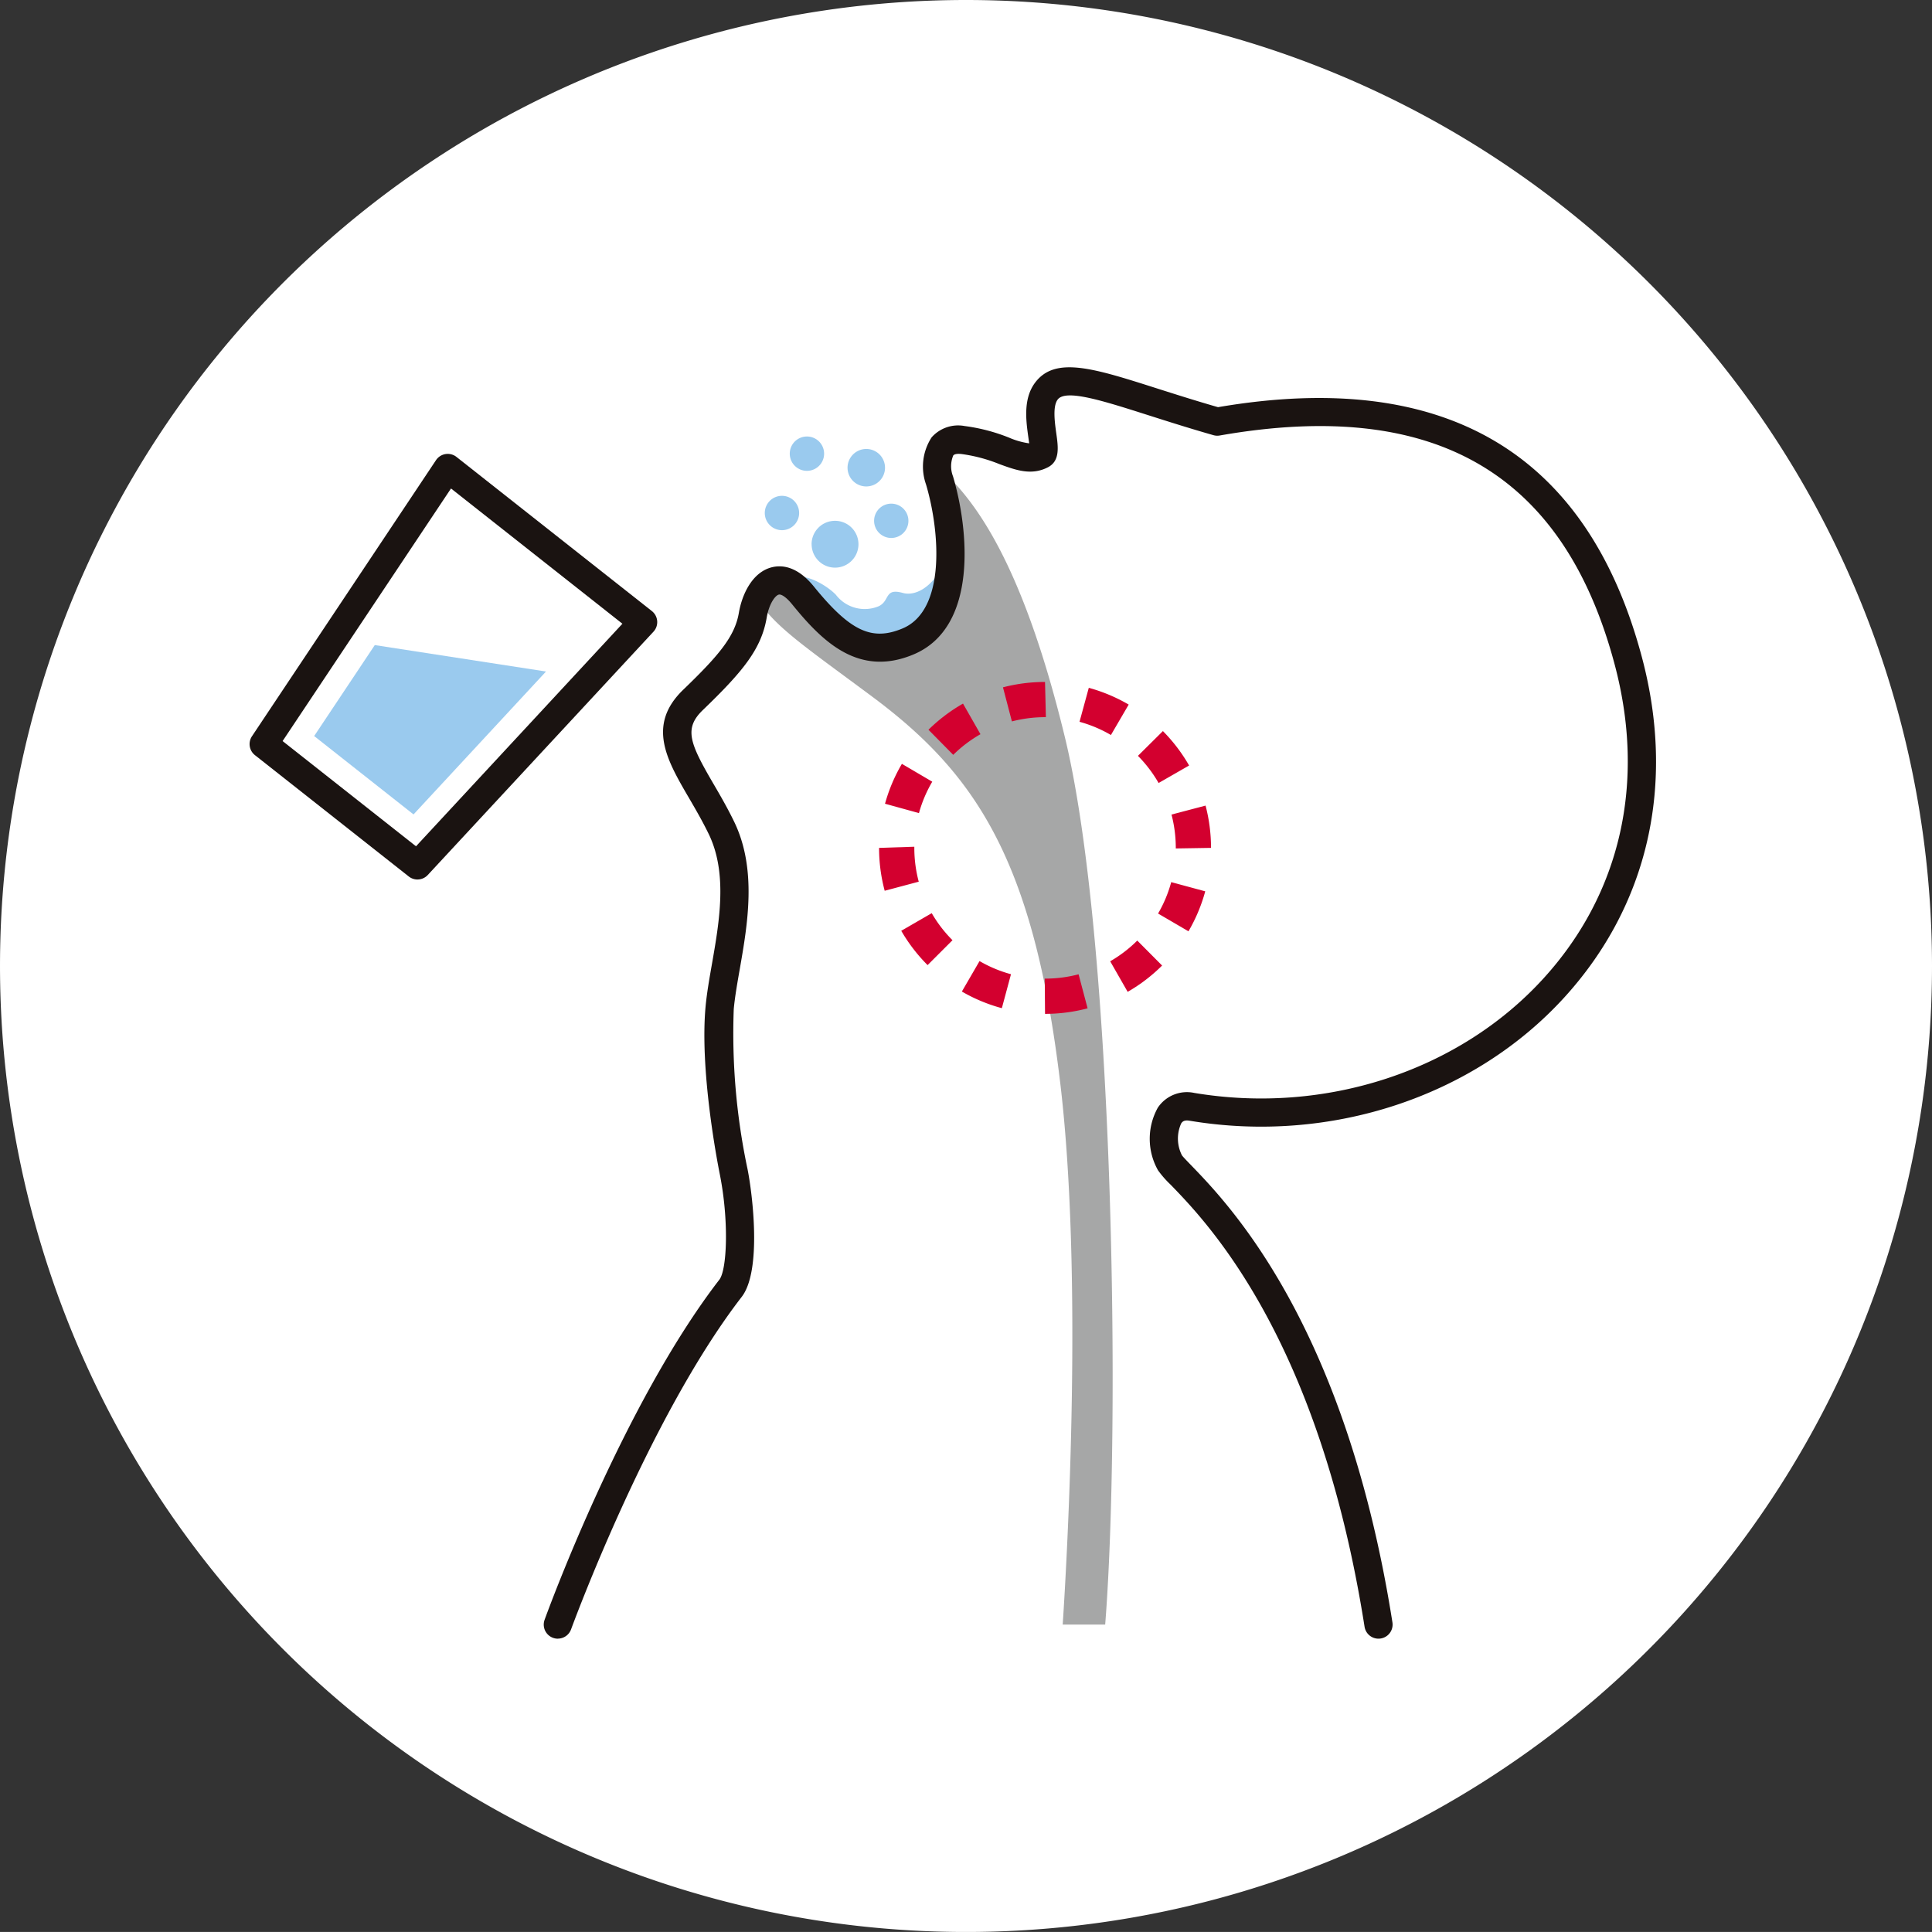
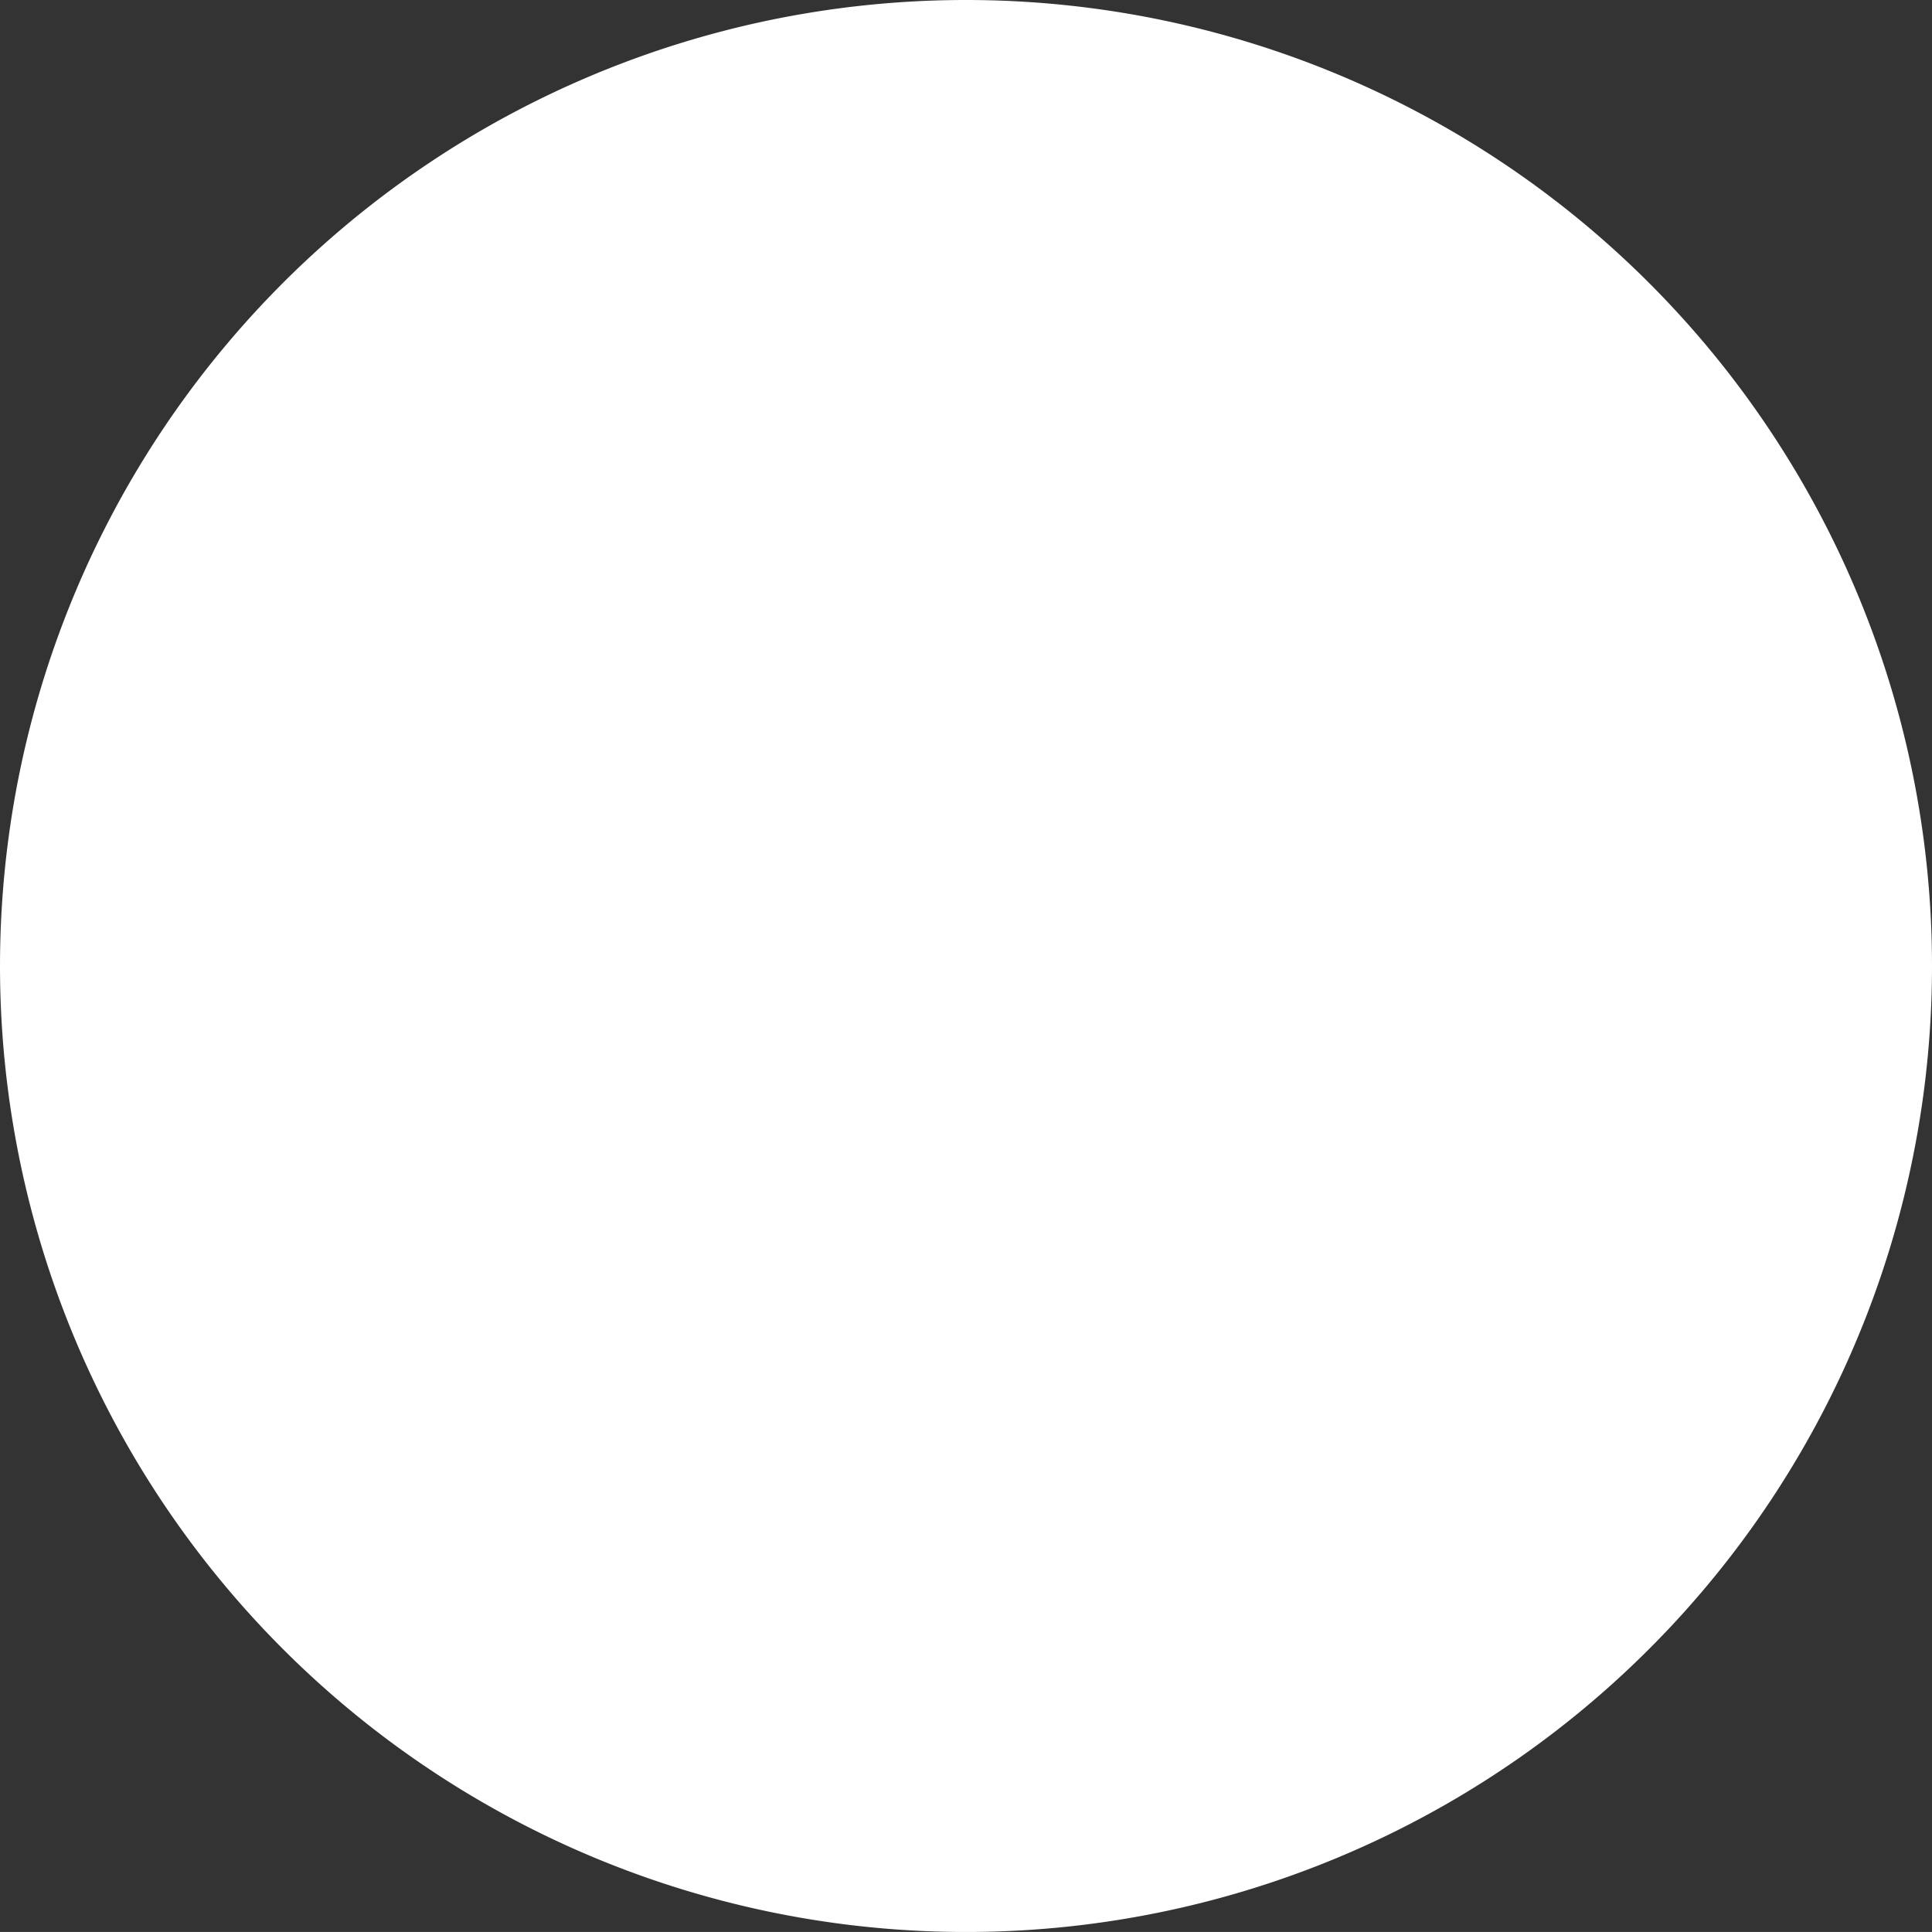
<svg xmlns="http://www.w3.org/2000/svg" width="147.023" height="147.021" viewBox="0 0 147.023 147.021">
  <rect x="0" y="0" width="147.023" height="147.021" fill="#333333" stroke="none" />
  <defs>
    <clipPath id="clip-path">
-       <rect id="長方形_9253" data-name="長方形 9253" width="107.029" height="96.751" fill="none" />
-     </clipPath>
+       </clipPath>
  </defs>
  <g id="グループ_39670" data-name="グループ 39670" transform="translate(0)">
    <path id="パス_27190" data-name="パス 27190" d="M486.979,73.511A73.511,73.511,0,1,1,413.468,0a73.511,73.511,0,0,1,73.511,73.511" transform="translate(-339.956 0)" fill="#fff" />
    <g id="グループ_39645" data-name="グループ 39645" transform="translate(18.993 27.951)">
      <g id="グループ_39644" data-name="グループ 39644" transform="translate(0 0)" clip-path="url(#clip-path)">
        <path id="パス_28687" data-name="パス 28687" d="M12.777,37a1.077,1.077,0,0,1-.665-.232L.407,27.535A1.073,1.073,0,0,1,.18,26.1L14.187,5.087a1.074,1.074,0,0,1,1.557-.246l14.869,11.73a1.072,1.072,0,0,1,.122,1.571L13.562,36.654a1.066,1.066,0,0,1-.785.344M2.513,26.464l10.152,8.008L28.372,17.535,15.328,7.243Z" transform="translate(0 1.979)" fill="#1a1311" />
        <path id="パス_28688" data-name="パス 28688" d="M3.438,21.711,11,27.676,21.082,16.8,8.052,14.789Z" transform="translate(1.476 6.35)" fill="#9acaee" />
        <path id="パス_28689" data-name="パス 28689" d="M28.92,11.837c.477-.756,2.4.186,3.275,1.085a2.762,2.762,0,0,0,3.26.876c.876-.413.409-1.411,1.843-1.011.793.222,2.2-.179,3.308-2.574,0,0,.436,4.833-3.525,5.862-3.4.883-5.982-1.7-8.161-4.238" transform="translate(12.419 4.385)" fill="#9acaee" />
        <path id="パス_28690" data-name="パス 28690" d="M16.411,95.286s5.856-16.158,13.143-25.6c1.013-1.311.838-5.856.242-8.852s-1.429-8.614-1.069-12.492S31,39.041,28.85,34.637s-5.013-6.966-2.146-9.726,4.181-4.328,4.54-6.432,1.754-3.8,3.822-1.512c2.626,2.9,4.018,4.96,8,3.5,4.185-1.535,3.6-8.168,2.391-12.256-.357-1.206-.833-3.841,1.792-3.07s4.537,1.965,5.971,1.116c.716-.423-.6-4.18.36-4.824,1.967-1.326,5.971.053,13.015,2.307C74.7,2.059,92.226.719,97.873,21.96c5.706,21.454-13.331,37.248-33.207,33.924-2.389-.4-2.509,2.9-1.674,4.261s11.818,9.44,15.869,35.142Z" transform="translate(7.047 0.393)" fill="#fff" />
-         <path id="パス_28691" data-name="パス 28691" d="M50.068,52.165c-2.024-16.931-6.439-23.5-14.32-29.36-4.971-3.7-7.527-5.385-8.7-7.434.618-1.387,1.824-2.048,3.449-.256,2.626,2.9,4.536,3.975,8,3.5s3.6-8.168,2.391-12.254a7.3,7.3,0,0,1-.242-1.136C43.3,7.489,47.1,12.162,50.436,25.935c3.716,15.343,4.252,52.337,3.06,67.5H50.263c.354-5.419,1.558-26.609-.194-41.27" transform="translate(11.615 2.244)" fill="#a6a7a7" />
-         <path id="パス_28692" data-name="パス 28692" d="M16.733,96.751a1.072,1.072,0,0,1-1.008-1.437c.242-.668,6-16.425,13.3-25.885.586-.76.733-4.493.039-7.989-.26-1.3-1.528-8.04-1.088-12.8.094-1.006.282-2.081.482-3.22.567-3.245,1.211-6.923-.253-9.922-.487-1-1.006-1.888-1.508-2.75-1.657-2.839-3.219-5.519-.417-8.216,2.673-2.577,3.918-4.032,4.227-5.841.243-1.424,1.023-3.082,2.483-3.466.766-.2,1.948-.114,3.226,1.457,2.764,3.4,4.407,4.174,6.753,3.19,3.281-1.379,2.862-7.31,1.781-10.962a4.073,4.073,0,0,1,.427-3.578,2.69,2.69,0,0,1,2.51-.863,13.851,13.851,0,0,1,3.379.882,5.891,5.891,0,0,0,1.535.436c-.019-.153-.043-.32-.063-.463-.172-1.225-.407-2.9.495-4.131,1.519-2.064,4.44-1.135,9.281.41,1.371.436,2.92.931,4.658,1.431C84.231.086,95.088,6.491,99.232,22.074c2.573,9.674.48,18.858-5.892,25.861-6.9,7.584-17.833,11.188-28.528,9.4-.413-.07-.546.064-.64.2a2.8,2.8,0,0,0,.057,2.437c.067.1.392.435.676.73,2.91,3.006,11.768,12.157,15.339,34.808a1.073,1.073,0,0,1-2.12.334C74.66,73.865,66.158,65.081,63.363,62.2a7.588,7.588,0,0,1-.962-1.1,4.875,4.875,0,0,1-.01-4.759,2.665,2.665,0,0,1,2.774-1.122c9.979,1.668,20.172-1.674,26.587-8.727,5.865-6.444,7.786-14.92,5.407-23.865C93.278,8.029,83.451,2.323,67.1,5.19a1.052,1.052,0,0,1-.48-.026c-1.857-.53-3.5-1.056-4.956-1.519-3.518-1.122-6.3-2.007-6.9-1.182-.386.526-.213,1.752-.1,2.563.146,1.031.294,2.094-.625,2.576-1.264.66-2.451.223-3.708-.237A11.9,11.9,0,0,0,47.454,6.6c-.189-.021-.512-.034-.628.107a2.12,2.12,0,0,0-.02,1.594c1.2,4.057,1.924,11.477-3,13.548-4.221,1.774-6.988-1.038-9.247-3.815-.463-.57-.838-.785-1.016-.735-.262.069-.732.673-.916,1.752-.409,2.4-1.827,4.11-4.851,7.024-1.467,1.411-1.009,2.521.782,5.593.5.853,1.062,1.821,1.582,2.89,1.767,3.622,1.031,7.84.439,11.229-.193,1.095-.373,2.13-.459,3.049A49.741,49.741,0,0,0,31.17,61.022c.375,1.885,1.1,7.719-.445,9.717-7.1,9.194-12.926,25.146-12.985,25.3a1.07,1.07,0,0,1-1.008.708" transform="translate(6.725 0)" fill="#1a1311" />
        <path id="パス_28693" data-name="パス 28693" d="M29.922,9.955A1.782,1.782,0,1,0,31.7,8.173a1.782,1.782,0,0,0-1.782,1.782" transform="translate(12.849 3.509)" fill="#9acaee" />
        <path id="パス_28694" data-name="パス 28694" d="M27.428,8.149a1.307,1.307,0,1,0,1.306-1.306,1.306,1.306,0,0,0-1.306,1.306" transform="translate(11.778 2.938)" fill="#9acaee" />
        <path id="パス_28695" data-name="パス 28695" d="M28.758,4.99a1.307,1.307,0,1,0,1.306-1.306A1.306,1.306,0,0,0,28.758,4.99" transform="translate(12.349 1.582)" fill="#9acaee" />
        <path id="パス_28696" data-name="パス 28696" d="M31.834,5.775a1.426,1.426,0,1,0,1.427-1.427,1.427,1.427,0,0,0-1.427,1.427" transform="translate(13.67 1.867)" fill="#9acaee" />
        <path id="パス_28697" data-name="パス 28697" d="M33.248,8.565a1.306,1.306,0,1,0,1.306-1.306,1.306,1.306,0,0,0-1.306,1.306" transform="translate(14.277 3.117)" fill="#9acaee" />
-         <path id="パス_28698" data-name="パス 28698" d="M46.142,42.008l-.021-2.68h.021A9.927,9.927,0,0,0,48.695,39l.686,2.59a12.625,12.625,0,0,1-3.239.42m-3.286-.432a12.573,12.573,0,0,1-3.043-1.266l1.345-2.318a9.9,9.9,0,0,0,2.393,1Zm9.574-1.242L51.1,38.01a9.971,9.971,0,0,0,2.061-1.577l1.89,1.9a12.66,12.66,0,0,1-2.617,2M37.205,38.3A12.648,12.648,0,0,1,35.2,35.689l2.32-1.341A9.932,9.932,0,0,0,39.1,36.406Zm19.853-2.572-2.314-1.352a9.823,9.823,0,0,0,1-2.39l2.589.7a12.531,12.531,0,0,1-1.275,3.04M33.94,32.643a12.584,12.584,0,0,1-.427-3.263l2.682-.087,0,.15a9.983,9.983,0,0,0,.336,2.51Zm22.152-3.22v-.043a10,10,0,0,0-.326-2.536l2.592-.682a12.67,12.67,0,0,1,.415,3.218ZM36.548,26.733l-2.583-.713a12.582,12.582,0,0,1,1.284-3.035l2.311,1.358a9.922,9.922,0,0,0-1.012,2.39m18.236-2.29a10.047,10.047,0,0,0-1.572-2.067l1.9-1.885a12.694,12.694,0,0,1,1.994,2.62ZM39.156,22.3,37.272,20.39A12.754,12.754,0,0,1,39.9,18.4l1.328,2.329A9.989,9.989,0,0,0,39.156,22.3m12-1.509a9.854,9.854,0,0,0-2.39-1.006l.706-2.586a12.643,12.643,0,0,1,3.036,1.276Zm-7.536-1.036-.679-2.593a12.692,12.692,0,0,1,3.2-.409l.066,2.68h-.066a9.954,9.954,0,0,0-2.517.322" transform="translate(14.391 7.192)" fill="#d3002f" />
      </g>
    </g>
  </g>
</svg>